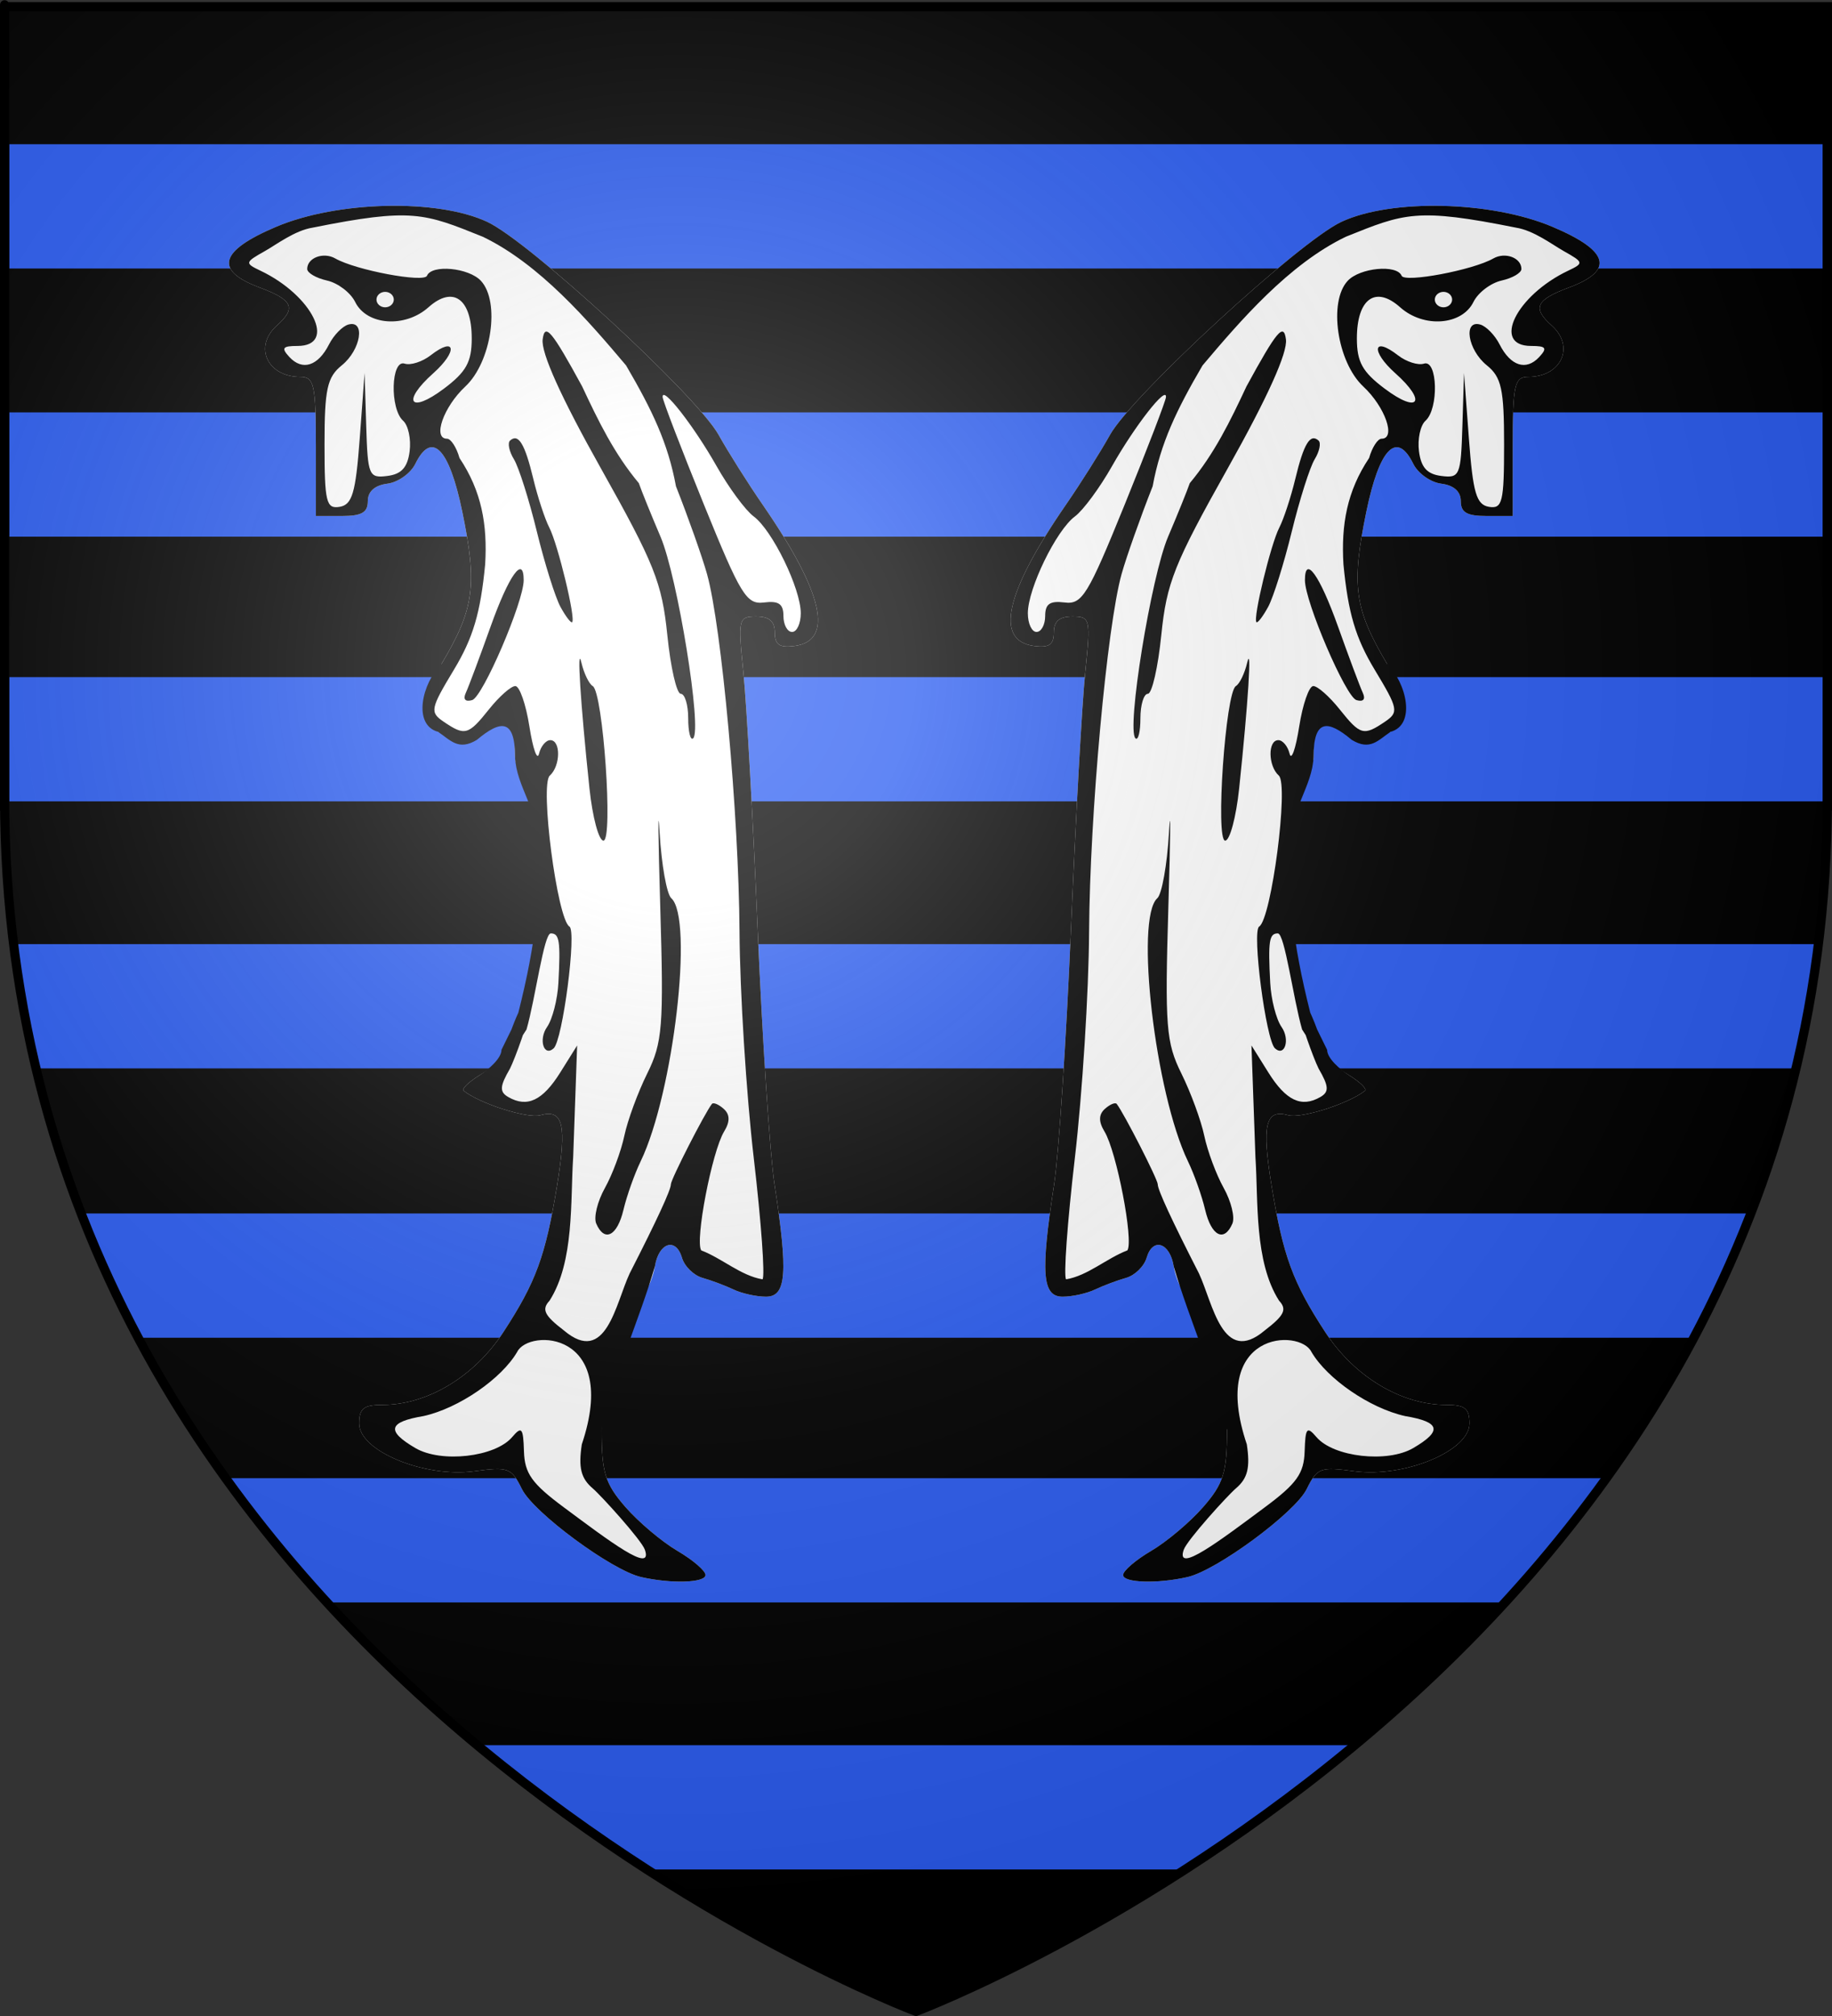
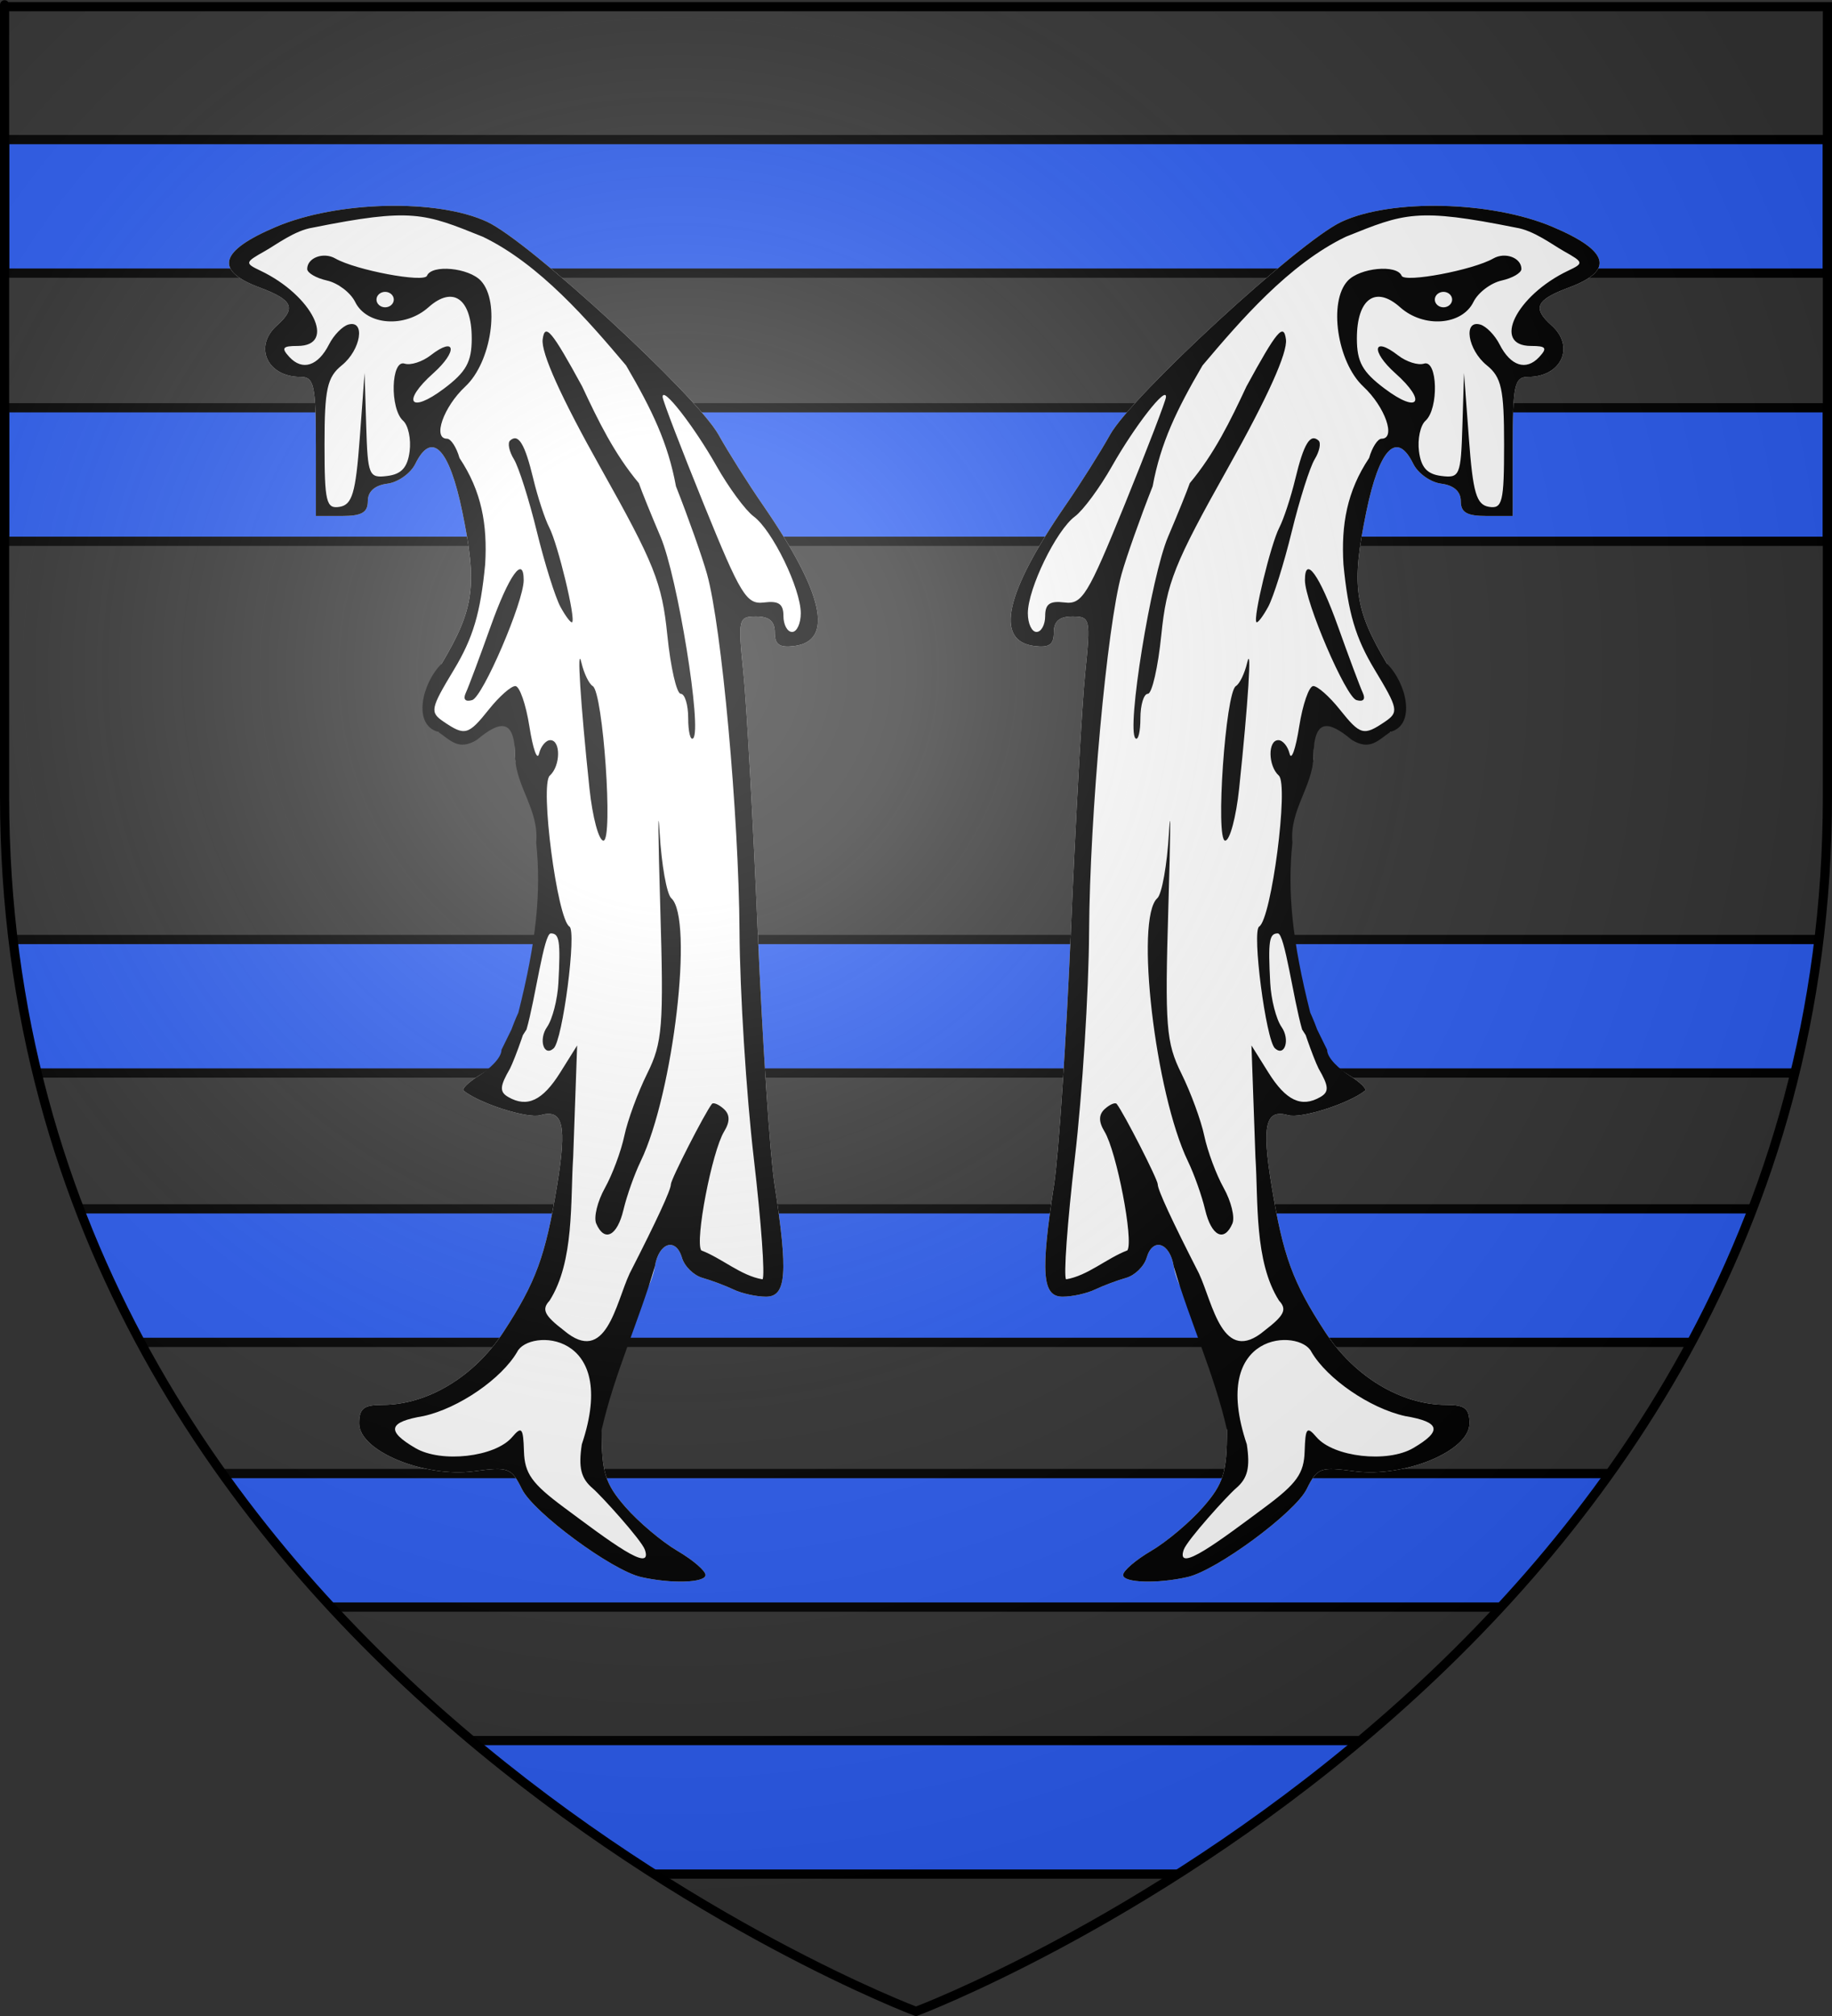
<svg xmlns="http://www.w3.org/2000/svg" xmlns:ns1="http://sodipodi.sourceforge.net/DTD/sodipodi-0.dtd" xmlns:ns2="http://www.inkscape.org/namespaces/inkscape" xmlns:xlink="http://www.w3.org/1999/xlink" height="660" width="600" version="1.0" id="svg2" ns1:version="0.32" ns2:version="0.46" ns1:docname="Blason Poissons.svg" ns1:docbase="D:\Mes documents\Renaud-Notre Lapin" ns2:export-filename="/Users/olivier/Desktop/Blason Rouge/Blason_Vide_3D.png" ns2:export-xdpi="144" ns2:export-ydpi="144" ns2:output_extension="org.inkscape.output.svg.inkscape">
  <rect width="100%" height="100%" fill="#333333" stroke="none" />
  <ns1:namedview ns2:window-height="968" ns2:window-width="1280" ns2:pageshadow="2" ns2:pageopacity="0.0" guidetolerance="10.0" gridtolerance="10.0" objecttolerance="10.0" borderopacity="1.0" bordercolor="#666666" pagecolor="#ffffff" id="base" showgrid="false" height="660px" ns2:zoom="1.1560601" ns2:cx="300" ns2:cy="333.59896" ns2:window-x="-4" ns2:window-y="-4" ns2:current-layer="g2402" showguides="true" ns2:guide-bbox="true">
    <ns1:guide orientation="1,0" position="525,305.917" id="guide3626" />
  </ns1:namedview>
  <desc id="desc4">Flag of Canton of Valais (Wallis)</desc>
  <defs id="defs6">
    <ns2:perspective ns1:type="inkscape:persp3d" ns2:vp_x="0 : 330 : 1" ns2:vp_y="0 : 1000 : 0" ns2:vp_z="600 : 330 : 1" ns2:persp3d-origin="300 : 220 : 1" id="perspective35" />
    <linearGradient id="linearGradient2893">
      <stop style="stop-color:white;stop-opacity:0.314;" offset="0" id="stop2895" />
      <stop id="stop2897" offset="0.19" style="stop-color:white;stop-opacity:0.251;" />
      <stop style="stop-color:#6b6b6b;stop-opacity:0.125;" offset="0.6" id="stop2901" />
      <stop style="stop-color:black;stop-opacity:0.125;" offset="1" id="stop2899" />
    </linearGradient>
    <linearGradient id="linearGradient2885">
      <stop id="stop2887" offset="0" style="stop-color:white;stop-opacity:1;" />
      <stop style="stop-color:white;stop-opacity:1;" offset="0.229" id="stop2891" />
      <stop id="stop2889" offset="1" style="stop-color:black;stop-opacity:1;" />
    </linearGradient>
    <linearGradient id="linearGradient2955">
      <stop id="stop2867" offset="0" style="stop-color:#fd0000;stop-opacity:1;" />
      <stop style="stop-color:#e77275;stop-opacity:0.659;" offset="0.5" id="stop2873" />
      <stop style="stop-color:black;stop-opacity:0.323;" offset="1" id="stop2959" />
    </linearGradient>
    <radialGradient ns2:collect="always" xlink:href="#linearGradient2955" id="radialGradient2961" cx="225.524" cy="218.901" fx="225.524" fy="218.901" r="300" gradientTransform="matrix(-4.167939e-4,2.183,-1.884,-3.599562e-4,615.597,-289.121)" gradientUnits="userSpaceOnUse" />
    <polygon id="star" transform="scale(53,53)" points="0,-1 0.588,0.809 -0.951,-0.309 0.951,-0.309 -0.588,0.809 0,-1 " />
    <clipPath id="clip">
      <path d="M 0,-200 L 0,600 L 300,600 L 300,-200 L 0,-200 z " id="path10" />
    </clipPath>
    <radialGradient ns2:collect="always" xlink:href="#linearGradient2955" id="radialGradient1911" gradientUnits="userSpaceOnUse" gradientTransform="matrix(-4.167939e-4,2.183,-1.884,-3.599562e-4,615.597,-289.121)" cx="225.524" cy="218.901" fx="225.524" fy="218.901" r="300" />
    <radialGradient ns2:collect="always" xlink:href="#linearGradient2955" id="radialGradient2865" gradientUnits="userSpaceOnUse" gradientTransform="matrix(0,1.749,-1.593,-1.049767e-7,551.788,-191.29)" cx="225.524" cy="218.901" fx="225.524" fy="218.901" r="300" />
    <radialGradient ns2:collect="always" xlink:href="#linearGradient2955" id="radialGradient2871" gradientUnits="userSpaceOnUse" gradientTransform="matrix(0,1.386,-1.323,-5.741131e-8,-158.082,-109.541)" cx="225.524" cy="218.901" fx="225.524" fy="218.901" r="300" />
    <radialGradient ns2:collect="always" xlink:href="#linearGradient2893" id="radialGradient3163" gradientUnits="userSpaceOnUse" gradientTransform="matrix(1.353,0,0,1.349,-77.629,-85.747)" cx="221.445" cy="226.331" fx="221.445" fy="226.331" r="300" />
    <linearGradient id="linearGradient9507">
      <stop style="stop-color:white;stop-opacity:0.314" offset="0" id="stop9509" />
      <stop style="stop-color:white;stop-opacity:0.251" offset="0.19" id="stop9511" />
      <stop style="stop-color:#6b6b6b;stop-opacity:0.125" offset="0.6" id="stop9513" />
      <stop style="stop-color:black;stop-opacity:0.125" offset="1" id="stop9515" />
    </linearGradient>
    <linearGradient id="linearGradient9517">
      <stop style="stop-color:white;stop-opacity:1" offset="0" id="stop9519" />
      <stop style="stop-color:white;stop-opacity:1" offset="0.229" id="stop9521" />
      <stop style="stop-color:black;stop-opacity:1" offset="1" id="stop9523" />
    </linearGradient>
    <linearGradient id="linearGradient9525">
      <stop style="stop-color:#fd0000;stop-opacity:1" offset="0" id="stop9527" />
      <stop style="stop-color:#e77275;stop-opacity:0.659" offset="0.5" id="stop9529" />
      <stop style="stop-color:black;stop-opacity:0.323" offset="1" id="stop9531" />
    </linearGradient>
    <radialGradient cx="225.524" cy="218.901" r="300" fx="225.524" fy="218.901" id="radialGradient9533" xlink:href="#linearGradient2955" gradientUnits="userSpaceOnUse" gradientTransform="matrix(-4.167939e-4,2.183,-1.884,-3.599562e-4,615.597,-289.121)" />
    <polygon points="0,-1 0.588,0.809 -0.951,-0.309 0.951,-0.309 -0.588,0.809 0,-1 " transform="scale(53,53)" id="polygon9535" />
    <clipPath id="clipPath9537">
-       <path d="M 0,-200 L 0,600 L 300,600 L 300,-200 L 0,-200 z " id="path9539" />
-     </clipPath>
+       </clipPath>
    <radialGradient cx="225.524" cy="218.901" r="300" fx="225.524" fy="218.901" id="radialGradient9541" xlink:href="#linearGradient2955" gradientUnits="userSpaceOnUse" gradientTransform="matrix(-4.167939e-4,2.183,-1.884,-3.599562e-4,615.597,-289.121)" />
    <radialGradient cx="225.524" cy="218.901" r="300" fx="225.524" fy="218.901" id="radialGradient9543" xlink:href="#linearGradient2955" gradientUnits="userSpaceOnUse" gradientTransform="matrix(0,1.749,-1.593,-1.049767e-7,551.788,-191.29)" />
    <radialGradient cx="225.524" cy="218.901" r="300" fx="225.524" fy="218.901" id="radialGradient9545" xlink:href="#linearGradient2955" gradientUnits="userSpaceOnUse" gradientTransform="matrix(0,1.386,-1.323,-5.741131e-8,-158.082,-109.541)" />
    <radialGradient cx="221.445" cy="226.331" r="300" fx="221.445" fy="226.331" id="radialGradient9547" xlink:href="#linearGradient2893" gradientUnits="userSpaceOnUse" gradientTransform="matrix(1.353,0,0,1.349,-77.629,-85.747)" />
    <radialGradient r="300" fy="226.331" fx="221.445" cy="226.331" cx="221.445" gradientTransform="matrix(1.353,0,0,1.349,-77.629,-85.747)" gradientUnits="userSpaceOnUse" id="radialGradient3567" xlink:href="#linearGradient2893" ns2:collect="always" />
    <radialGradient r="300" fy="218.901" fx="225.524" cy="218.901" cx="225.524" gradientTransform="matrix(0,1.386,-1.323,-5.741131e-8,-158.082,-109.541)" gradientUnits="userSpaceOnUse" id="radialGradient3565" xlink:href="#linearGradient2955" ns2:collect="always" />
    <radialGradient r="300" fy="218.901" fx="225.524" cy="218.901" cx="225.524" gradientTransform="matrix(0,1.749,-1.593,-1.049767e-7,551.788,-191.29)" gradientUnits="userSpaceOnUse" id="radialGradient3563" xlink:href="#linearGradient2955" ns2:collect="always" />
    <radialGradient r="300" fy="218.901" fx="225.524" cy="218.901" cx="225.524" gradientTransform="matrix(-4.167939e-4,2.183,-1.884,-3.599562e-4,615.597,-289.121)" gradientUnits="userSpaceOnUse" id="radialGradient3561" xlink:href="#linearGradient2955" ns2:collect="always" />
    <clipPath id="clipPath3557">
      <path id="path3559" d="M 0,-200 L 0,600 L 300,600 L 300,-200 L 0,-200 z " />
    </clipPath>
    <polygon points="0,-1 0.588,0.809 -0.951,-0.309 0.951,-0.309 -0.588,0.809 0,-1 " transform="scale(53,53)" id="polygon3555" />
    <radialGradient gradientUnits="userSpaceOnUse" gradientTransform="matrix(-4.167939e-4,2.183,-1.884,-3.599562e-4,615.597,-289.121)" r="300" fy="218.901" fx="225.524" cy="218.901" cx="225.524" id="radialGradient3553" xlink:href="#linearGradient2955" ns2:collect="always" />
    <linearGradient id="linearGradient3545">
      <stop style="stop-color:#fd0000;stop-opacity:1;" offset="0" id="stop3547" />
      <stop id="stop3549" offset="0.5" style="stop-color:#e77275;stop-opacity:0.659;" />
      <stop id="stop3551" offset="1" style="stop-color:black;stop-opacity:0.323;" />
    </linearGradient>
    <linearGradient id="linearGradient3537">
      <stop style="stop-color:white;stop-opacity:1;" offset="0" id="stop3539" />
      <stop id="stop3541" offset="0.229" style="stop-color:white;stop-opacity:1;" />
      <stop style="stop-color:black;stop-opacity:1;" offset="1" id="stop3543" />
    </linearGradient>
    <linearGradient id="linearGradient3527">
      <stop id="stop3529" offset="0" style="stop-color:white;stop-opacity:0.314;" />
      <stop style="stop-color:white;stop-opacity:0.251;" offset="0.19" id="stop3531" />
      <stop id="stop3533" offset="0.6" style="stop-color:#6b6b6b;stop-opacity:0.125;" />
      <stop id="stop3535" offset="1" style="stop-color:black;stop-opacity:0.125;" />
    </linearGradient>
    <ns2:perspective id="perspective118" ns2:persp3d-origin="300 : 220 : 1" ns2:vp_z="600 : 330 : 1" ns2:vp_y="0 : 1000 : 0" ns2:vp_x="0 : 330 : 1" ns1:type="inkscape:persp3d" />
    <clipPath clipPathUnits="userSpaceOnUse" id="clipPath3382">
      <path ns1:nodetypes="cccccc" d="M 300,658.5 C 300,658.5 1.5,546.18 1.5,260.728 C 1.5,-24.724 1.5,2.176 1.5,2.176 L 598.5,2.176 L 598.5,260.728 C 598.5,546.18 300,658.5 300,658.5 z" style="opacity:1;fill:none;fill-opacity:1;fill-rule:evenodd;stroke:#000000;stroke-width:3;stroke-linecap:butt;stroke-linejoin:miter;stroke-miterlimit:4;stroke-dasharray:none;stroke-opacity:1" id="path3384" ns2:export-xdpi="144" ns2:export-ydpi="144" />
    </clipPath>
    <clipPath clipPathUnits="userSpaceOnUse" id="clipPath3386">
      <path ns1:nodetypes="cccccc" d="M 300,658.5 C 300,658.5 1.5,546.18 1.5,260.728 C 1.5,-24.724 1.5,2.176 1.5,2.176 L 598.5,2.176 L 598.5,260.728 C 598.5,546.18 300,658.5 300,658.5 z" style="opacity:1;fill:none;fill-opacity:1;fill-rule:evenodd;stroke:#000000;stroke-width:3;stroke-linecap:butt;stroke-linejoin:miter;stroke-miterlimit:4;stroke-dasharray:none;stroke-opacity:1" id="path3388" ns2:export-xdpi="144" ns2:export-ydpi="144" />
    </clipPath>
    <clipPath clipPathUnits="userSpaceOnUse" id="clipPath3390">
      <path ns1:nodetypes="cccccc" d="M 300,658.5 C 300,658.5 1.5,546.18 1.5,260.728 C 1.5,-24.724 1.5,2.176 1.5,2.176 L 598.5,2.176 L 598.5,260.728 C 598.5,546.18 300,658.5 300,658.5 z" style="opacity:1;fill:none;fill-opacity:1;fill-rule:evenodd;stroke:#000000;stroke-width:3;stroke-linecap:butt;stroke-linejoin:miter;stroke-miterlimit:4;stroke-dasharray:none;stroke-opacity:1" id="path3392" ns2:export-xdpi="144" ns2:export-ydpi="144" />
    </clipPath>
    <clipPath clipPathUnits="userSpaceOnUse" id="clipPath3394">
      <path ns1:nodetypes="cccccc" d="M 300,658.5 C 300,658.5 1.5,546.18 1.5,260.728 C 1.5,-24.724 1.5,2.176 1.5,2.176 L 598.5,2.176 L 598.5,260.728 C 598.5,546.18 300,658.5 300,658.5 z" style="opacity:1;fill:none;fill-opacity:1;fill-rule:evenodd;stroke:#000000;stroke-width:3;stroke-linecap:butt;stroke-linejoin:miter;stroke-miterlimit:4;stroke-dasharray:none;stroke-opacity:1" id="path3396" ns2:export-xdpi="144" ns2:export-ydpi="144" />
    </clipPath>
    <radialGradient r="300" fy="226.331" fx="221.445" cy="226.331" cx="221.445" gradientTransform="matrix(1.353,0,0,1.349,-77.629,-85.747)" gradientUnits="userSpaceOnUse" id="radialGradient5542" xlink:href="#linearGradient2893" ns2:collect="always" />
    <radialGradient r="300" fy="218.901" fx="225.524" cy="218.901" cx="225.524" gradientTransform="matrix(0,1.386,-1.323,-5.741131e-8,-158.082,-109.541)" gradientUnits="userSpaceOnUse" id="radialGradient5540" xlink:href="#linearGradient2955" ns2:collect="always" />
    <radialGradient r="300" fy="218.901" fx="225.524" cy="218.901" cx="225.524" gradientTransform="matrix(0,1.749,-1.593,-1.049767e-7,551.788,-191.29)" gradientUnits="userSpaceOnUse" id="radialGradient5538" xlink:href="#linearGradient2955" ns2:collect="always" />
    <radialGradient r="300" fy="218.901" fx="225.524" cy="218.901" cx="225.524" gradientTransform="matrix(-4.167939e-4,2.183,-1.884,-3.599562e-4,615.597,-289.121)" gradientUnits="userSpaceOnUse" id="radialGradient5536" xlink:href="#linearGradient2955" ns2:collect="always" />
    <clipPath id="clipPath5532">
      <path id="path5534" d="M 0,-200 L 0,600 L 300,600 L 300,-200 L 0,-200 z " />
    </clipPath>
    <polygon points="0,-1 0.588,0.809 -0.951,-0.309 0.951,-0.309 -0.588,0.809 0,-1 " transform="scale(53,53)" id="polygon5530" />
    <radialGradient gradientUnits="userSpaceOnUse" gradientTransform="matrix(-4.167939e-4,2.183,-1.884,-3.599562e-4,615.597,-289.121)" r="300" fy="218.901" fx="225.524" cy="218.901" cx="225.524" id="radialGradient5528" xlink:href="#linearGradient2955" ns2:collect="always" />
    <linearGradient id="linearGradient5520">
      <stop style="stop-color:#fd0000;stop-opacity:1;" offset="0" id="stop5522" />
      <stop id="stop5524" offset="0.5" style="stop-color:#e77275;stop-opacity:0.659;" />
      <stop id="stop5526" offset="1" style="stop-color:black;stop-opacity:0.323;" />
    </linearGradient>
    <linearGradient id="linearGradient5512">
      <stop style="stop-color:white;stop-opacity:1;" offset="0" id="stop5514" />
      <stop id="stop5516" offset="0.229" style="stop-color:white;stop-opacity:1;" />
      <stop style="stop-color:black;stop-opacity:1;" offset="1" id="stop5518" />
    </linearGradient>
    <linearGradient id="linearGradient5502">
      <stop id="stop5504" offset="0" style="stop-color:white;stop-opacity:0.314;" />
      <stop style="stop-color:white;stop-opacity:0.251;" offset="0.19" id="stop5506" />
      <stop id="stop5508" offset="0.6" style="stop-color:#6b6b6b;stop-opacity:0.125;" />
      <stop id="stop5510" offset="1" style="stop-color:black;stop-opacity:0.125;" />
    </linearGradient>
    <ns2:perspective id="perspective42" ns2:persp3d-origin="300 : 220 : 1" ns2:vp_z="600 : 330 : 1" ns2:vp_y="0 : 1000 : 0" ns2:vp_x="0 : 330 : 1" ns1:type="inkscape:persp3d" />
  </defs>
  <g ns2:groupmode="layer" id="layer3" ns2:label="Fond écu" style="display:inline">
-     <path id="path2855" style="fill:#000000;fill-opacity:1;fill-rule:evenodd;stroke:none;stroke-width:1px;stroke-linecap:butt;stroke-linejoin:miter;stroke-opacity:1" d="M 300,658.5 C 300,658.5 598.5,546.18 598.5,260.728 C 598.5,-24.723 598.5,2.176 598.5,2.176 L 1.5,2.176 L 1.5,260.728 C 1.5,546.18 300,658.5 300,658.5 z" ns1:nodetypes="cccccc" />
    <rect style="fill:#2b5df2;fill-opacity:1;stroke:#000000;stroke-width:3.03;stroke-linecap:round;stroke-miterlimit:4;stroke-dasharray:none;stroke-opacity:1;display:inline" id="rect2583" width="596.97" height="43.709" x="1.515" y="45.703" />
    <rect style="fill:#2b5df2;fill-opacity:1;stroke:#000000;stroke-width:3.03;stroke-linecap:round;stroke-miterlimit:4;stroke-dasharray:none;stroke-opacity:1;display:inline" id="rect2585" width="596.97" height="43.709" x="1.515" y="133.498" />
-     <rect style="fill:#2b5df2;fill-opacity:1;stroke:#000000;stroke-width:3.03;stroke-linecap:round;stroke-miterlimit:4;stroke-dasharray:none;stroke-opacity:1;display:inline" id="rect2587" width="596.97" height="43.709" x="1.515" y="220.162" />
    <rect style="fill:#2b5df2;fill-opacity:1;stroke:#000000;stroke-width:3.03;stroke-linecap:round;stroke-miterlimit:4;stroke-dasharray:none;stroke-opacity:1;display:inline" id="rect2595" width="596.97" height="43.709" x="1.515" y="307.58" clip-path="url(#clipPath3394)" />
    <rect style="fill:#2b5df2;fill-opacity:1;stroke:#000000;stroke-width:3.03;stroke-linecap:round;stroke-miterlimit:4;stroke-dasharray:none;stroke-opacity:1;display:inline" id="rect2597" width="596.97" height="43.709" x="1.515" y="395.752" clip-path="url(#clipPath3390)" />
    <rect style="fill:#2b5df2;fill-opacity:1;stroke:#000000;stroke-width:3.03;stroke-linecap:round;stroke-miterlimit:4;stroke-dasharray:none;stroke-opacity:1;display:inline" id="rect2599" width="596.97" height="43.709" x="1.515" y="482.416" clip-path="url(#clipPath3386)" />
    <rect style="fill:#2b5df2;fill-opacity:1;stroke:#000000;stroke-width:3.03;stroke-linecap:round;stroke-miterlimit:4;stroke-dasharray:none;stroke-opacity:1;display:inline" id="rect2607" width="596.97" height="43.709" x="1.515" y="569.834" clip-path="url(#clipPath3382)" />
    <g id="g5544" transform="translate(-303.771,60.578)">
      <g style="display:inline" ns2:label="Fond écu" id="g5546" />
      <g ns2:label="Meubles" id="g5548">
        <g transform="matrix(0.175,0,0,0.175,127.929,235.104)" style="fill:#000000;stroke:none" id="g5048" />
        <g id="g2402" transform="matrix(2.2,0,0,2.2,85.96,80.235)">
          <path ns1:nodetypes="csssssssssccscccccsssscccssssssssssssssssssccsssc" style="fill:#ffffff;fill-opacity:1" d="M 194.446,170.675 C 190.083,169.683 178.437,161.091 176.702,157.583 C 175.134,154.414 174.696,154.25 169.602,154.93 C 162.159,155.923 152.473,151.907 152.473,147.828 C 152.473,145.586 153.136,145.055 155.933,145.055 C 162.637,145.055 169.614,140.856 173.946,134.216 C 178.794,126.784 180.209,122.924 181.93,112.44 C 183.415,103.396 182.847,100.986 179.454,101.947 C 177.532,102.491 170.411,100.22 168.019,98.299 C 167.708,98.048 168.723,97.049 170.275,96.079 C 171.827,95.109 173.981,93.739 173.981,92.51 C 179.003,80.688 182.821,66.318 178.752,53.283 C 177.944,53.043 175.676,50.905 175.676,48.533 C 175.676,42.93 174.586,42.118 171.048,45.084 L 168.244,45.997 L 164.216,44.898 L 162.759,42.079 L 164.749,34.764 C 169.609,26.597 170.085,23.094 167.822,12.129 C 165.872,2.677 163.282,0.04 160.835,5.017 C 160.135,6.44 158.258,7.77 156.662,7.972 C 154.799,8.209 153.762,9.133 153.762,10.56 C 153.762,12.261 152.856,12.781 149.895,12.781 L 146.028,12.781 L 146.028,2.429 C 146.028,-6.773 145.77,-7.923 143.708,-7.923 C 138.786,-7.923 136.728,-12.441 140.227,-15.564 C 143.15,-18.172 142.601,-19.378 137.649,-21.224 C 130.847,-23.761 131.654,-26.683 140.148,-30.269 C 149.245,-34.109 164.135,-34.452 171.538,-30.992 C 177.848,-28.043 202.721,-5.156 205.984,0.704 C 207.393,3.234 210.346,7.914 212.547,11.103 C 221.604,24.228 223.201,31.372 217.247,32.127 C 215.041,32.406 214.346,31.925 214.346,30.114 C 214.346,28.447 213.518,27.733 211.581,27.733 C 208.93,27.733 208.851,28.075 209.673,36.072 C 210.144,40.659 211.1,57.869 211.798,74.317 C 212.496,90.765 213.626,107.845 214.309,112.274 C 216.344,125.463 216.078,128.952 213.04,128.952 C 211.612,128.952 209.437,128.472 208.206,127.886 C 206.975,127.299 204.898,126.52 203.59,126.154 C 202.282,125.789 200.903,124.436 200.525,123.148 C 199.625,120.076 197.066,120.898 196.499,124.441 C 196.254,125.973 195.476,127.853 194.772,128.619 C 191.093,137.273 188.702,140.969 188.566,148.788 C 188.566,155.106 189.083,156.78 192.111,160.253 C 194.06,162.49 197.541,165.425 199.845,166.775 C 202.149,168.125 204.034,169.743 204.034,170.37 C 204.034,171.534 198.939,171.696 194.446,170.675 z" id="path1933" />
          <path ns1:nodetypes="csssssssssccsccccccssssccsssccccssssssssscccsssssssssssssssssccssssssssssssscccccccsssscccsssssssssssssssssccsssccscccssssccsssssssccsssccssssssssccsssccssssccssccsssccssssssc" style="fill:#000000;fill-opacity:1" d="M 194.446,170.675 C 190.083,169.683 178.437,161.091 176.702,157.583 C 175.134,154.414 174.696,154.25 169.602,154.93 C 162.159,155.923 152.473,151.907 152.473,147.828 C 152.473,145.586 153.136,145.055 155.933,145.055 C 162.637,145.055 169.614,140.856 173.946,134.216 C 178.794,126.784 180.209,122.924 181.93,112.44 C 183.415,103.396 182.847,100.986 179.454,101.947 C 177.532,102.491 170.411,100.22 168.019,98.299 C 167.708,98.048 168.723,97.049 170.275,96.079 C 171.827,95.109 173.66,93.453 173.66,92.223 C 182.298,74.243 176.592,91.644 174.926,95.014 C 173.396,97.646 173.345,98.48 174.67,99.243 C 177.486,100.865 179.787,99.78 182.405,95.596 L 184.924,91.57 L 184.333,108.199 C 183.898,114.716 184.532,123.705 180.821,129.539 C 179.601,130.85 180.025,131.733 182.958,133.984 C 189.232,139.286 190.653,129.965 192.738,125.501 C 196.796,117.563 198.878,113.062 198.878,112.226 C 198.878,111.495 203.881,101.698 204.981,100.273 C 205.193,99.999 205.984,100.326 206.74,101 C 207.682,101.841 207.702,102.9 206.804,104.374 C 204.999,107.337 202.432,120.668 203.398,122.063 C 206.508,123.255 209.314,125.84 212.516,126.368 C 212.918,126.009 212.335,117.898 211.219,108.344 C 210.103,98.791 209.147,83.603 209.095,74.594 C 208.994,57.338 206.432,29.177 204.256,21.407 C 203.547,18.877 201.467,13.004 199.634,8.357 C 198.441,1.873 196.05,-3.051 192.21,-9.623 C 186.617,-16.244 179.361,-24.698 170.875,-28.777 C 162.155,-32.288 160.32,-33.097 145.547,-30.129 C 142.888,-29.713 140.122,-27.586 138.417,-26.63 C 135.462,-24.971 135.432,-24.837 137.773,-23.726 C 145.507,-20.056 149.218,-12.524 143.292,-12.524 C 141.057,-12.524 140.838,-12.221 142.097,-10.867 C 144.033,-8.785 146.354,-9.531 147.989,-12.759 C 148.683,-14.129 149.976,-15.457 150.862,-15.708 C 153.447,-16.443 152.729,-11.936 149.895,-9.648 C 147.706,-7.881 147.317,-6.106 147.317,2.116 C 147.317,10.717 147.569,11.756 149.573,11.416 C 151.439,11.099 151.954,9.345 152.555,1.267 L 153.282,-8.498 L 153.522,-0.654 C 153.749,6.771 153.917,7.17 156.662,6.822 C 158.775,6.555 159.678,5.557 159.986,3.151 C 160.219,1.335 159.783,-0.71 159.019,-1.392 C 157.013,-3.182 157.205,-10.552 159.241,-9.894 C 160.127,-9.608 161.87,-10.165 163.116,-11.133 C 166.86,-14.044 167.19,-11.749 163.501,-8.457 C 158.745,-4.213 160.027,-2.368 165.09,-6.169 C 168.41,-8.661 169.231,-10.142 169.231,-13.635 C 169.231,-19.55 166.457,-21.551 162.794,-18.282 C 159.295,-15.161 153.597,-15.574 151.876,-19.074 C 151.193,-20.463 149.307,-21.896 147.686,-22.259 C 146.065,-22.622 144.739,-23.397 144.739,-23.98 C 144.739,-25.652 147.159,-26.553 148.928,-25.539 C 151.946,-23.811 162.132,-21.893 162.571,-22.97 C 163.271,-24.69 168.778,-24.173 170.598,-22.217 C 173.495,-19.102 172.168,-10.12 168.274,-6.487 C 165.023,-3.455 163.366,1.279 165.554,1.279 C 166.131,1.279 166.967,2.573 167.412,4.154 C 170.702,9.08 171.586,14.067 171.231,19.97 C 170.536,27.209 169.431,30.932 166.572,35.67 C 163.067,41.478 162.969,41.981 165.06,43.398 C 168.224,45.542 168.722,45.404 171.809,41.536 C 173.323,39.638 175.083,38.085 175.719,38.085 C 176.355,38.085 177.301,40.803 177.821,44.124 C 178.341,47.445 178.983,49.257 179.249,48.15 C 179.514,47.043 180.269,46.137 180.926,46.137 C 182.513,46.137 182.459,49.976 180.852,51.41 C 179.349,52.751 181.957,72.77 183.779,73.879 C 184.881,74.55 182.769,90.8 181.423,92.001 C 179.957,93.309 179.147,90.674 180.445,88.819 C 181.243,87.68 182.002,84.727 182.133,82.258 C 182.463,76.027 182.288,74.892 180.999,74.892 C 179.97,74.892 178.714,84.572 177.386,89.194 C 172.6,96.866 174.389,90.575 176.174,86.682 C 178.83,76.162 179.604,68.778 178.827,61.378 C 179.285,56.597 175.864,53.116 175.676,48.629 C 175.676,42.93 173.556,43.11 170.004,46.087 C 167.238,47.777 166.064,46.117 164.216,44.898 C 160.409,43.856 161.81,37.665 164.749,34.764 C 169.609,26.597 170.085,23.094 167.822,12.129 C 165.872,2.677 163.282,0.04 160.835,5.017 C 160.135,6.44 158.258,7.77 156.662,7.972 C 154.799,8.209 153.762,9.133 153.762,10.56 C 153.762,12.261 152.856,12.781 149.895,12.781 L 146.028,12.781 L 146.028,2.429 C 146.028,-6.773 145.77,-7.923 143.708,-7.923 C 138.786,-7.923 136.728,-12.441 140.227,-15.564 C 143.15,-18.172 142.601,-19.378 137.649,-21.224 C 130.847,-23.761 131.654,-26.683 140.148,-30.269 C 149.245,-34.109 164.135,-34.452 171.538,-30.992 C 177.848,-28.043 202.721,-5.156 205.984,0.704 C 207.393,3.234 210.346,7.914 212.547,11.103 C 221.604,24.228 223.201,31.372 217.247,32.127 C 215.041,32.406 214.346,31.925 214.346,30.114 C 214.346,28.447 213.518,27.733 211.581,27.733 C 208.93,27.733 208.851,28.075 209.673,36.072 C 210.144,40.659 211.1,57.869 211.798,74.317 C 212.496,90.765 213.626,107.845 214.309,112.274 C 216.344,125.463 216.078,128.952 213.04,128.952 C 211.612,128.952 209.437,128.472 208.206,127.886 C 206.975,127.299 204.898,126.52 203.59,126.154 C 202.282,125.789 200.903,124.436 200.525,123.148 C 199.625,120.076 197.066,120.898 196.499,124.441 C 194.128,132.572 190.44,140.475 188.566,148.788 C 188.566,155.106 189.083,156.78 192.111,160.253 C 194.06,162.49 197.541,165.425 199.845,166.775 C 202.149,168.125 204.034,169.743 204.034,170.37 C 204.034,171.534 198.939,171.696 194.446,170.675 z M 195.006,166.609 C 194.516,165.186 188.499,158.549 187.232,157.47 C 185.489,155.985 185.096,154.394 185.618,150.926 C 191.317,133.987 177.701,133.68 175.998,137.17 C 173.664,141.167 167.314,145.556 162.052,146.719 C 156.805,147.597 156.469,148.924 160.846,151.483 C 164.698,153.735 172.711,152.825 175.248,149.848 C 176.67,148.18 176.899,148.454 177.006,151.956 C 177.107,155.259 178.171,156.756 182.936,160.295 C 189.606,165.25 196.285,170.322 195.006,166.609 z M 218.214,27.254 C 218.214,23.587 213.988,14.902 211.199,12.837 C 209.984,11.937 207.506,8.579 205.693,5.377 C 202.293,-0.631 197.542,-6.711 197.651,-4.915 C 197.685,-4.355 200.446,2.831 203.786,11.055 C 209.285,24.596 210.131,25.974 212.747,25.648 C 214.936,25.376 215.635,25.863 215.635,27.661 C 215.635,28.966 216.216,30.034 216.924,30.034 C 217.633,30.034 218.214,28.783 218.214,27.254 z M 157.629,-19.425 C 157.629,-20.058 157.049,-20.575 156.34,-20.575 C 155.631,-20.575 155.051,-20.058 155.051,-19.425 C 155.051,-18.792 155.631,-18.275 156.34,-18.275 C 157.049,-18.275 157.629,-18.792 157.629,-19.425 z M 187.762,118.069 C 187.364,117.144 187.947,114.763 189.057,112.777 C 190.167,110.791 191.469,107.295 191.95,105.008 C 192.431,102.721 193.963,98.552 195.355,95.745 C 197.637,91.141 197.828,88.709 197.296,70.976 C 196.971,60.161 196.932,55.193 197.207,59.935 C 197.483,64.678 198.262,69.051 198.938,69.655 C 202.298,72.653 199.262,98.706 194.372,108.823 C 193.455,110.721 192.308,113.956 191.822,116.012 C 190.894,119.941 188.983,120.909 187.762,118.069 z M 186.758,53.326 C 185.417,40.609 184.841,31.56 185.568,34.635 C 185.942,36.216 186.695,37.769 187.241,38.085 C 188.785,38.979 190.319,61.09 188.836,61.09 C 188.144,61.09 187.209,57.596 186.758,53.326 z M 201.456,42.878 C 201.456,40.875 200.956,39.236 200.345,39.236 C 199.734,39.236 198.833,35.293 198.344,30.473 C 197.555,22.706 196.429,19.886 188.425,5.629 C 182.532,-4.868 179.534,-11.512 179.792,-13.501 C 180.118,-16.015 181.148,-14.789 185.666,-6.509 C 188.095,-1.315 190.443,3.503 194.107,7.892 C 194.485,8.999 195.936,12.582 197.333,15.855 C 199.875,21.811 203.568,44.636 202.189,45.866 C 201.786,46.226 201.456,44.881 201.456,42.878 z M 168.352,39.092 C 168.756,38.222 170.423,33.763 172.058,29.182 C 174.767,21.592 176.965,18.526 176.965,22.333 C 176.965,25.553 170.884,39.702 169.298,40.174 C 168.274,40.479 167.905,40.057 168.352,39.092 z M 182.436,26.294 C 181.663,24.872 180.081,19.826 178.921,15.081 C 177.761,10.337 176.226,5.498 175.51,4.33 C 174.794,3.161 174.538,1.91 174.942,1.55 C 176.179,0.446 177.141,2.03 178.391,7.228 C 179.05,9.966 180.125,13.241 180.78,14.506 C 182.056,16.971 184.74,28.08 184.18,28.58 C 183.995,28.745 183.21,27.716 182.436,26.294 z" id="path1927" />
          <use x="0" y="0" xlink:href="#path1933" id="use5558" transform="matrix(-1,0,0,1,470.233,1.9064385e-8)" width="600" height="660" />
          <use x="0" y="0" xlink:href="#path1927" id="use5560" transform="matrix(-1,0,0,1,470.233,1.9064385e-8)" width="600" height="660" />
        </g>
      </g>
      <g ns2:label="Reflet final" id="g5554" />
      <g ns2:label="Contour final" id="g5556" />
    </g>
  </g>
  <g ns2:groupmode="layer" id="layer4" ns2:label="Meubles" ns1:insensitive="true" />
  <g ns2:groupmode="layer" id="layer2" ns2:label="Reflet final" ns1:insensitive="true">
    <path ns1:nodetypes="cccccc" d="M 300,658.5 C 300,658.5 598.5,546.18 598.5,260.728 C 598.5,-24.723 598.5,2.176 598.5,2.176 L 1.5,2.176 L 1.5,260.728 C 1.5,546.18 300,658.5 300,658.5 z " style="opacity:1;fill:url(#radialGradient3163);fill-opacity:1;fill-rule:evenodd;stroke:none;stroke-width:1px;stroke-linecap:butt;stroke-linejoin:miter;stroke-opacity:1" id="path2875" ns2:export-xdpi="144" ns2:export-ydpi="144" />
  </g>
  <g ns2:groupmode="layer" id="layer1" ns2:label="Contour final" ns1:insensitive="true">
    <path ns1:nodetypes="cccccc" d="M 300,658.5 C 300,658.5 1.5,546.18 1.5,260.728 C 1.5,-24.723 1.5,2.176 1.5,2.176 L 598.5,2.176 L 598.5,260.728 C 598.5,546.18 300,658.5 300,658.5 z" style="opacity:1;fill:none;fill-opacity:1;fill-rule:evenodd;stroke:#000000;stroke-width:3;stroke-linecap:butt;stroke-linejoin:miter;stroke-miterlimit:4;stroke-dasharray:none;stroke-opacity:1" id="path1411" ns2:export-xdpi="144" ns2:export-ydpi="144" />
  </g>
</svg>